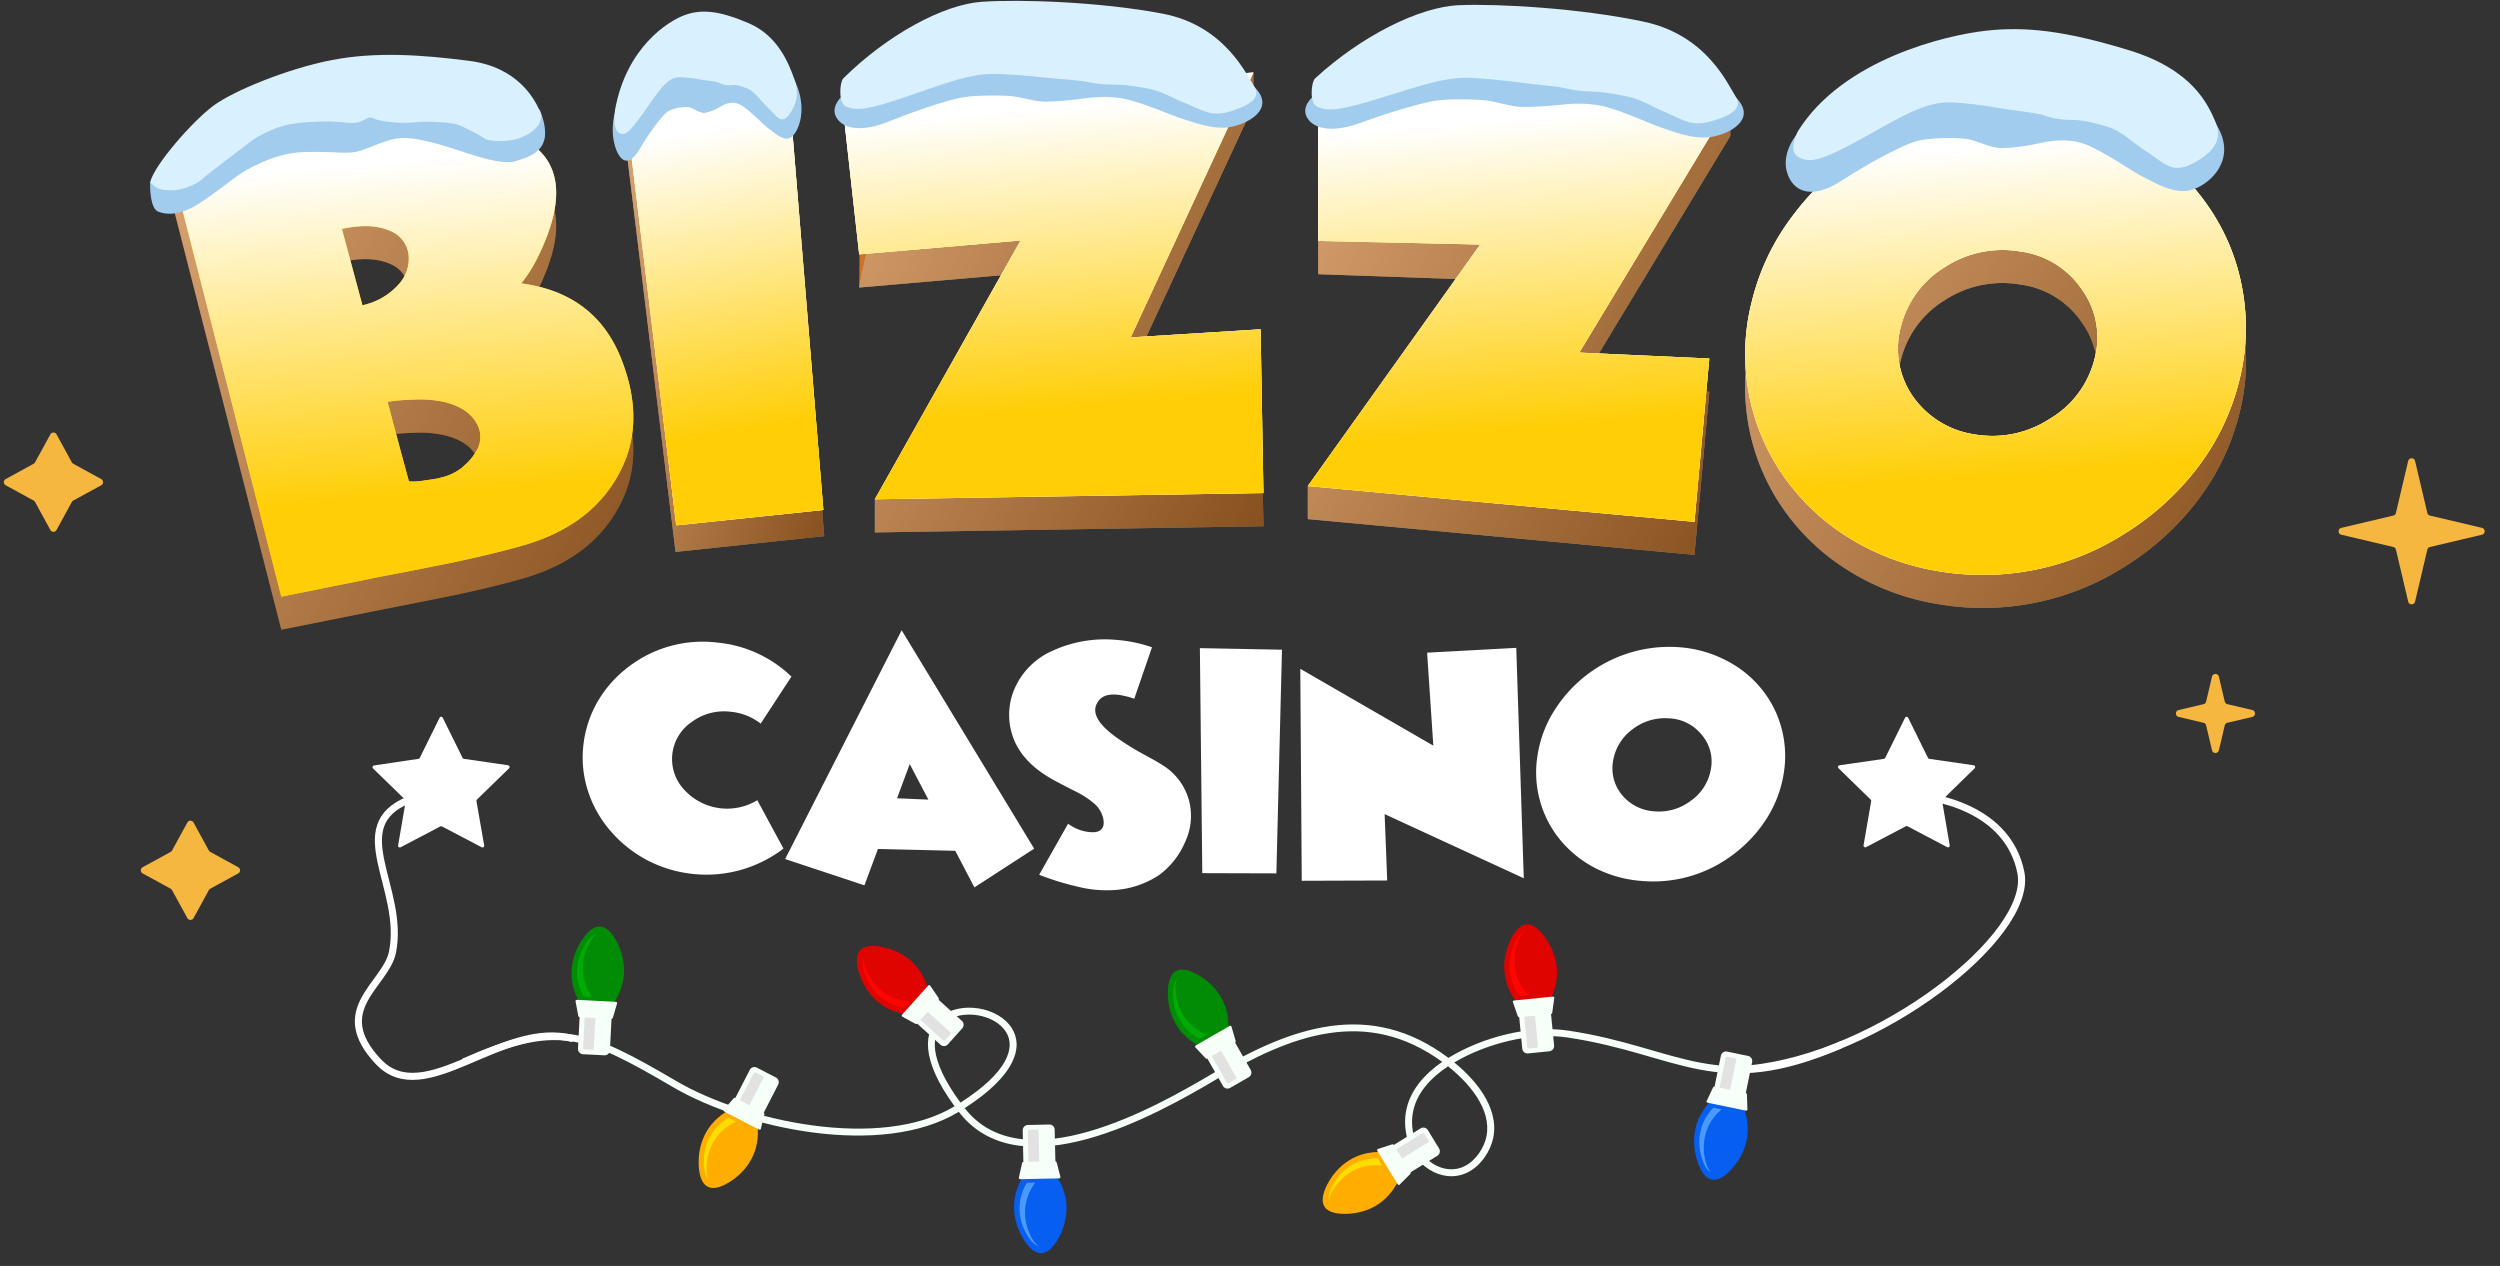
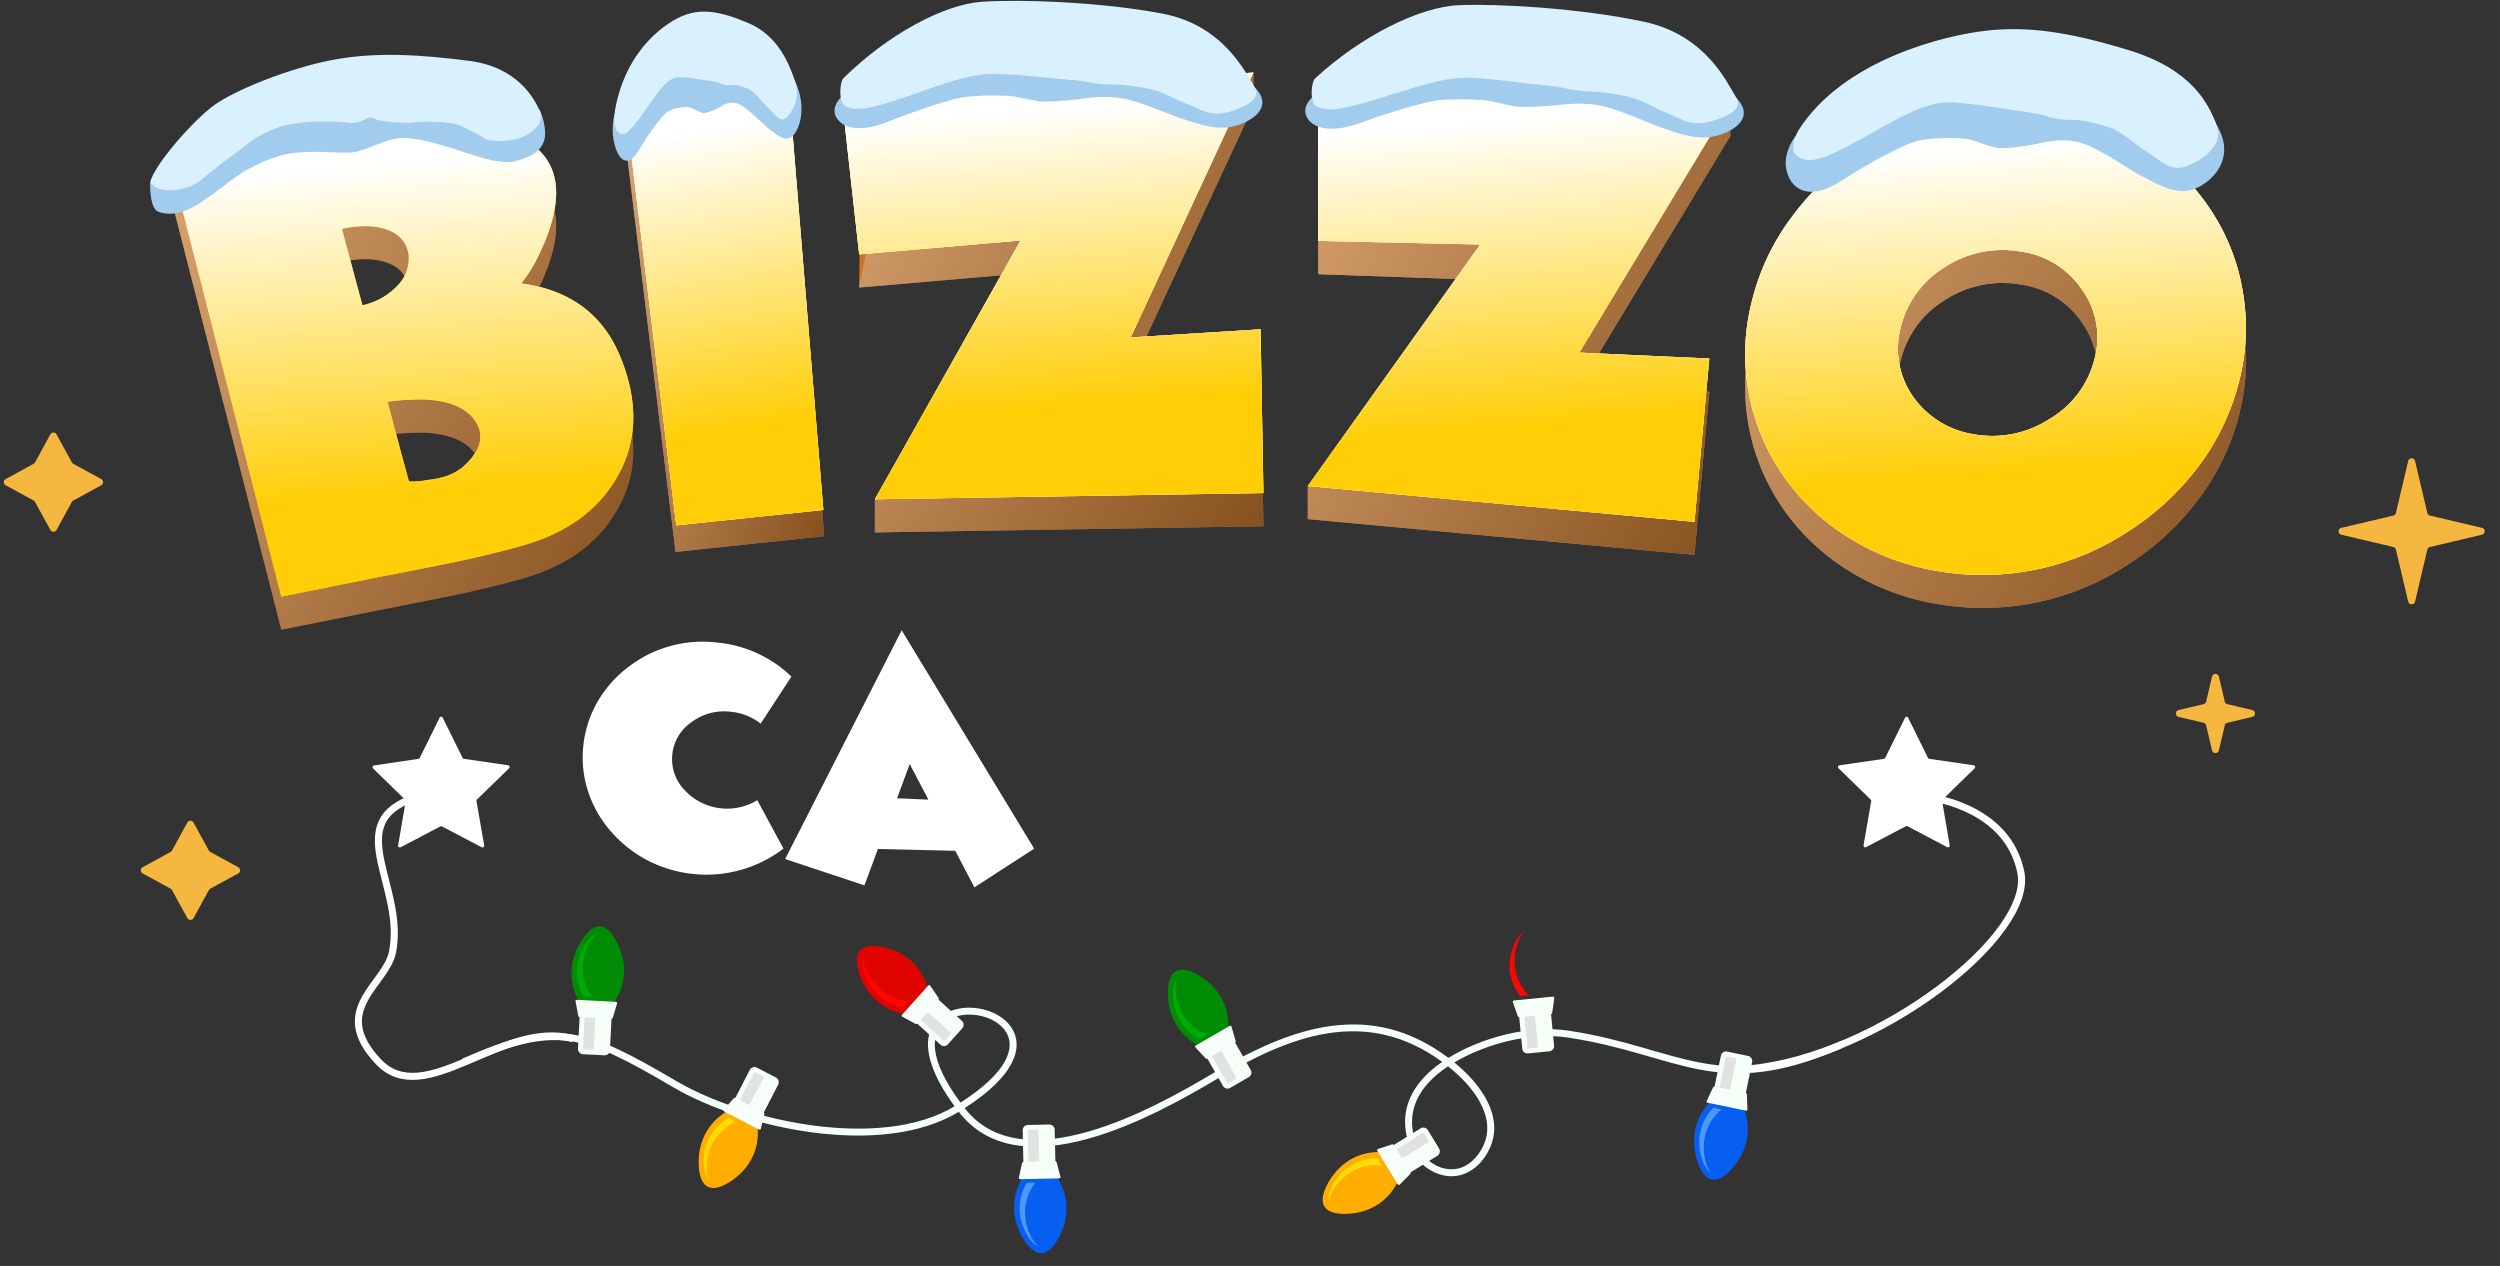
<svg xmlns="http://www.w3.org/2000/svg" width="707" height="358" fill="none">
  <rect width="100%" height="100%" fill="#333333" stroke="none" />
  <path d="M175.958 111.562c4.644 12.242 4.168 23.201-1.584 32.925-5.283 9.123-13.993 15.458-26.132 19.005-5.467 1.584-11.98 3.168-19.365 4.752l-9.794 1.963-9.777 1.933h-.095l-29.65 5.939L48.61 57.081l40.474-9.392a192.862 192.862 0 0126.75-3.579c10.269-.68 18.699 0 25.228 1.822 17.147 4.709 20.702 16.988 10.665 36.837a37.527 37.527 0 01-4.326 6.7c14.241 1.9 23.76 9.264 28.556 22.093zm-73.467-15.901a19.02 19.02 0 0010.206-5.844 10.818 10.818 0 002.852-8.426 8.365 8.365 0 00-5.102-6.7c-3.487-1.582-8.019-1.868-13.756-.616l5.8 21.586zm28.985 45.231a15.419 15.419 0 003.66-4.751 7.612 7.612 0 00.238-5.796c-1.585-4.055-5.467-6.604-11.378-7.586a32.607 32.607 0 00-7.638-.317c-2.092 0-4.327.253-6.751.554l6.037 22.553c0 .221 1.379.19 4.184-.222.983-.174 1.981-.269 2.963-.444.983-.174 1.49-.301 1.712-.364a15.216 15.216 0 006.101-2.835l.872-.792zm59.569 15.189L176.782 39.312l46.797-4.276 9.508 116.579-42.042 4.466zm166.251-7.27l-109.883 1.758v-9.344l41.202-63.856-45.639 3.944.459-37.44L354.46 20.53v9.344l-34.705 74.895 36.733-2.297.808 46.34zm121.896 8.093L369.848 146.8v-9.344l48.286-58.329-45.339-1.584V32.85l116.524-3.722v9.344l-42.692 70.635 36.765 1.695-4.2 46.102zm68.729 13.905a68.148 68.148 0 01-25.513-9.661 62.374 62.374 0 01-18.288-17.5 60.143 60.143 0 01-8.621-49.365 65.527 65.527 0 0111.854-24.405 76.901 76.901 0 0132.681-24.765 76.95 76.95 0 0140.77-4.455 68.17 68.17 0 0125.53 9.66 61.178 61.178 0 0118.351 17.517 59.16 59.16 0 019.508 23.186 60.439 60.439 0 01-.951 26.115 67.05 67.05 0 01-11.79 24.422 76.043 76.043 0 01-20.047 18.339 74.644 74.644 0 01-53.484 10.912zm-10.364-69.035a23.581 23.581 0 003.36 19.591 25.861 25.861 0 0017.432 10.801 29.581 29.581 0 0021.298-4.355 27.4 27.4 0 0012.678-16.93 23.127 23.127 0 00-3.518-19.607 24.888 24.888 0 00-17.432-10.801 29.727 29.727 0 00-21.298 4.355 27.606 27.606 0 00-12.52 16.946z" fill="#CB7529" />
  <g opacity=".6">
    <path style="mix-blend-mode:multiply" opacity=".6" d="M175.958 111.562c4.644 12.242 4.168 23.201-1.584 32.925-5.283 9.123-13.993 15.458-26.132 19.005-5.467 1.584-11.98 3.168-19.365 4.752l-9.794 1.963-9.777 1.933h-.095l-29.65 5.939L48.61 57.081l40.474-9.392a192.862 192.862 0 0126.75-3.579c10.269-.68 18.699 0 25.228 1.822 17.147 4.709 20.702 16.988 10.665 36.837a37.527 37.527 0 01-4.326 6.7c14.241 1.9 23.76 9.264 28.556 22.093zm-73.467-15.901a19.02 19.02 0 0010.206-5.844 10.818 10.818 0 002.852-8.426 8.365 8.365 0 00-5.102-6.7c-3.487-1.582-8.019-1.868-13.756-.616l5.8 21.586zm28.985 45.231a15.419 15.419 0 003.66-4.751 7.612 7.612 0 00.238-5.796c-1.585-4.055-5.467-6.604-11.378-7.586a32.607 32.607 0 00-7.638-.317c-2.092 0-4.327.253-6.751.554l6.037 22.553c0 .221 1.379.19 4.184-.222.983-.174 1.981-.269 2.963-.444.983-.174 1.49-.301 1.712-.364a15.216 15.216 0 006.101-2.835l.872-.792z" fill="url(#paint0_linear_4246:94151)" />
    <g style="mix-blend-mode:multiply" opacity=".6">
      <path d="M191.045 156.081L176.782 39.312l46.797-4.276 9.508 116.579-42.042 4.466z" fill="url(#paint1_linear_4246:94151)" style="mix-blend-mode:multiply" />
      <path d="M191.045 156.081L176.782 39.312l46.797-4.276 9.508 116.579-42.042 4.466z" fill="url(#paint2_linear_4246:94151)" style="mix-blend-mode:multiply" />
    </g>
    <g style="mix-blend-mode:multiply" opacity=".6">
      <path d="M357.296 148.811l-109.883 1.758v-9.344l41.202-63.856-45.64 3.944 6.609-31.533-6.941-19.559L354.46 20.53v9.344l-34.706 74.895 36.734-2.297.808 46.34z" fill="url(#paint3_linear_4246:94151)" style="mix-blend-mode:multiply" />
      <path d="M357.296 148.811l-109.883 1.758v-9.344l41.202-63.856-45.64 3.944 6.609-31.533-6.941-19.559L354.46 20.53v9.344l-34.706 74.895 36.734-2.297.808 46.34z" fill="url(#paint4_linear_4246:94151)" style="mix-blend-mode:multiply" />
    </g>
    <g style="mix-blend-mode:multiply" opacity=".6">
      <path d="M479.192 156.904L369.848 146.8v-9.344l48.286-58.329-45.339-1.584V32.85l116.524-3.722v9.344l-42.692 70.635 36.765 1.695-4.2 46.102z" fill="url(#paint5_linear_4246:94151)" style="mix-blend-mode:multiply" />
      <path d="M479.192 156.904L369.848 146.8v-9.344l48.286-58.329-45.339-1.584V32.85l116.524-3.722v9.344l-42.692 70.635 36.765 1.695-4.2 46.102z" fill="url(#paint6_linear_4246:94151)" style="mix-blend-mode:multiply" />
    </g>
    <g style="mix-blend-mode:multiply" opacity=".6">
      <path d="M547.921 170.809a68.148 68.148 0 01-25.513-9.661 62.374 62.374 0 01-18.288-17.5 60.143 60.143 0 01-8.621-49.365 65.527 65.527 0 0111.854-24.405 76.901 76.901 0 0132.681-24.765 76.95 76.95 0 0140.77-4.455 68.17 68.17 0 0125.53 9.66 61.178 61.178 0 0118.351 17.517 59.16 59.16 0 019.508 23.186 60.439 60.439 0 01-.951 26.115 67.05 67.05 0 01-11.79 24.422 76.043 76.043 0 01-20.047 18.339 74.644 74.644 0 01-53.484 10.912zm-10.364-69.035a23.581 23.581 0 003.36 19.591 25.861 25.861 0 0017.432 10.801 29.581 29.581 0 0021.298-4.355 27.4 27.4 0 0012.678-16.93 23.127 23.127 0 00-3.518-19.607 24.888 24.888 0 00-17.432-10.801 29.727 29.727 0 00-21.298 4.355 27.606 27.606 0 00-12.52 16.946z" fill="url(#paint7_linear_4246:94151)" style="mix-blend-mode:multiply" />
      <path d="M547.921 170.809a68.148 68.148 0 01-25.513-9.661 62.374 62.374 0 01-18.288-17.5 60.143 60.143 0 01-8.621-49.365 65.527 65.527 0 0111.854-24.405 76.901 76.901 0 0132.681-24.765 76.95 76.95 0 0140.77-4.455 68.17 68.17 0 0125.53 9.66 61.178 61.178 0 0118.351 17.517 59.16 59.16 0 019.508 23.186 60.439 60.439 0 01-.951 26.115 67.05 67.05 0 01-11.79 24.422 76.043 76.043 0 01-20.047 18.339 74.644 74.644 0 01-53.484 10.912zm-10.364-69.035a23.581 23.581 0 003.36 19.591 25.861 25.861 0 0017.432 10.801 29.581 29.581 0 0021.298-4.355 27.4 27.4 0 0012.678-16.93 23.127 23.127 0 00-3.518-19.607 24.888 24.888 0 00-17.432-10.801 29.727 29.727 0 00-21.298 4.355 27.606 27.606 0 00-12.52 16.946z" fill="url(#paint8_linear_4246:94151)" style="mix-blend-mode:multiply" />
    </g>
  </g>
  <path d="M221.566 239.976a35.813 35.813 0 01-25.577 7.175 35.9 35.9 0 01-13.153-3.991 35.404 35.404 0 01-10.19-8.172 32.515 32.515 0 01-6.339-11.197 30.75 30.75 0 01-1.331-13.035 31.572 31.572 0 014.073-12.416 33.066 33.066 0 018.51-9.613 34.42 34.42 0 0125.355-7.001 34.88 34.88 0 0120.902 9.614l-8.7 13.303a16.002 16.002 0 00-8.367-3.342 15.316 15.316 0 00-11.093 2.851 12.666 12.666 0 00-2.092 19.258 16.425 16.425 0 0020.602 2.883l7.4 13.683zm22.9 10.404l-22.424-7.443 32.946-64.696 37.478 61.766-16.908 10.943-5.404-10.341-21.869-.523-3.819 10.294zm18.081-24.247l-5.277-10.056-3.581 9.676 8.858.38z" fill="#fff" />
-   <path d="M325.777 183.056l-5.008 14.555c-5.214-1.79-8.637-1.584-10.19.728-2.091 2.914-.301 6.335 5.278 10.295a74.41 74.41 0 007.685 4.751l.951.538.84.444c.713.38 1.252.697 1.585.887a43.544 43.544 0 012.393 1.472 16.898 16.898 0 016.957 9.725 17.22 17.22 0 01-1.062 11.545 22.71 22.71 0 01-7.147 9.281 25.691 25.691 0 01-13.011 4.434 33.679 33.679 0 01-10.49-1.013 77.483 77.483 0 01-10.681-3.31l8.177-14.444a11.87 11.87 0 007.369 2.407c2.171-.19 3.042-1.489 2.583-3.848a7.825 7.825 0 00-2.425-4.134 25.122 25.122 0 00-5.594-3.642l-1.743-.887-1.743-.903c-1.411-.729-2.631-1.378-3.582-1.948-5.958-3.484-9.619-7.919-10.95-13.208a18.595 18.595 0 011.585-13.335 20.701 20.701 0 019.651-9.202 35.517 35.517 0 0118.398-3.294c3.468.257 6.889.965 10.174 2.106zm14.231 63.873l-.682-63.635 23.216.444-1.585 63.254-20.949-.063zm28.129 2.153l-.412-59.944 37.621 21.729-1.759-26.291 25.212-1.362 2.124 65.155-39.349-18.133.729 18.767-24.166.079zm96.143.048a34.392 34.392 0 01-13.153-3.643 31.485 31.485 0 01-9.857-7.918 30.087 30.087 0 01-6.418-24.2 32.894 32.894 0 014.865-12.67 38.429 38.429 0 0135.307-17.658 34.133 34.133 0 0113.121 3.721 30.877 30.877 0 019.889 7.919 29.863 29.863 0 015.737 11.086 30.496 30.496 0 01.649 13.082 33.457 33.457 0 01-4.833 12.67 38.218 38.218 0 01-9.207 9.962 37.339 37.339 0 01-26.1 7.649zm-8.098-33.924a11.72 11.72 0 002.52 9.598 12.806 12.806 0 009.159 4.64 14.86 14.86 0 0010.412-3.072 13.652 13.652 0 005.578-8.964 11.52 11.52 0 00-2.615-9.614 12.445 12.445 0 00-9.112-4.64 15.011 15.011 0 00-10.427 3.073 13.84 13.84 0 00-5.515 8.979z" fill="#fff" />
  <path d="M175.958 102.218c4.644 12.243 4.168 23.202-1.584 32.926-5.283 9.122-13.993 15.457-26.132 19.005-5.467 1.584-11.98 3.167-19.365 4.751l-9.794 1.964-9.793 1.9h-.095l-29.634 5.971L48.61 47.753l40.474-9.407a197.81 197.81 0 0126.75-3.563c10.269-.681 18.699 0 25.228 1.837 17.147 4.688 20.702 16.967 10.665 36.838a38.013 38.013 0 01-4.326 6.683c14.241 1.89 23.76 9.249 28.556 22.077zm-73.467-15.885a19.018 19.018 0 0010.206-5.86 10.816 10.816 0 002.852-8.425 8.375 8.375 0 00-5.102-6.7c-3.487-1.583-8.019-1.852-13.756-.617l5.8 21.602zm28.985 45.169a15.504 15.504 0 003.66-4.752 7.612 7.612 0 00.238-5.796c-1.585-4.039-5.467-6.604-11.378-7.586a33.497 33.497 0 00-7.638-.317c-2.092 0-4.327.253-6.751.57 3.977 15.093 6.037 22.521 6.037 22.521s1.379.19 4.184-.222c.983-.174 1.981-.269 2.963-.443a14.478 14.478 0 001.712-.365 15.19 15.19 0 006.101-2.819l.872-.791zm59.759 17.072L176.846 30.031l46.305-4.197 9.698 118.385-41.614 4.355zm166.062-9.138l-109.884 1.758 41.203-73.185-45.64 3.928-4.928-44.345L354.46 20.53l-34.705 74.895 36.734-2.297.808 46.309zm121.895 8.14l-109.344-10.12 48.761-68.306-45.814-1.014V23.427l116.524 5.622-42.692 70.667 36.765 1.679-4.2 46.181zm68.729 13.906a68.681 68.681 0 01-25.482-9.661 62.65 62.65 0 01-18.287-17.516 60.157 60.157 0 01-8.653-49.365 65.527 65.527 0 0111.854-24.405 74.826 74.826 0 0119.983-18.293 74.519 74.519 0 0153.468-10.927 68.357 68.357 0 0125.53 9.66 61.349 61.349 0 0118.287 17.564 59.176 59.176 0 019.509 23.186 60.527 60.527 0 01-.935 26.179 66.977 66.977 0 01-11.791 24.405 76.32 76.32 0 01-19.999 18.245 74.726 74.726 0 01-53.484 10.928zm-10.364-69.051a23.645 23.645 0 003.36 19.607 25.862 25.862 0 0017.432 10.801 29.667 29.667 0 0021.298-4.371 27.355 27.355 0 0012.678-16.931 23.14 23.14 0 00-3.518-19.606 24.887 24.887 0 00-17.432-10.801 29.885 29.885 0 00-21.298 4.355 27.606 27.606 0 00-12.52 16.946z" fill="#FFCE07" />
  <g style="mix-blend-mode:multiply">
    <path style="mix-blend-mode:multiply" d="M175.958 102.218c4.644 12.243 4.168 23.202-1.584 32.926-5.283 9.122-13.993 15.457-26.132 19.005-5.467 1.584-11.98 3.167-19.365 4.751l-9.794 1.964-9.793 1.9h-.095l-29.634 5.971L48.61 47.753l40.474-9.407a197.81 197.81 0 0126.75-3.563c10.269-.681 18.699 0 25.228 1.837 17.147 4.688 20.702 16.967 10.665 36.838a38.013 38.013 0 01-4.326 6.683c14.241 1.89 23.76 9.249 28.556 22.077zm-73.467-15.885a19.018 19.018 0 0010.206-5.86 10.816 10.816 0 002.852-8.425 8.375 8.375 0 00-5.102-6.7c-3.487-1.583-8.019-1.852-13.756-.617l5.8 21.602zm28.985 45.169a15.504 15.504 0 003.66-4.752 7.612 7.612 0 00.238-5.796c-1.585-4.039-5.467-6.604-11.378-7.586a33.497 33.497 0 00-7.638-.317c-2.092 0-4.327.253-6.751.57 3.977 15.093 6.037 22.521 6.037 22.521s1.379.19 4.184-.222c.983-.174 1.981-.269 2.963-.443a14.478 14.478 0 001.712-.365 15.19 15.19 0 006.101-2.819l.872-.791z" fill="url(#paint9_linear_4246:94151)" />
    <g style="mix-blend-mode:multiply">
      <path d="M191.235 148.574L176.846 30.031l46.305-4.197 9.698 118.385-41.614 4.355z" fill="url(#paint10_linear_4246:94151)" style="mix-blend-mode:multiply" />
      <path d="M191.235 148.574L176.846 30.031l46.305-4.197 9.698 118.385-41.614 4.355z" fill="url(#paint11_linear_4246:94151)" style="mix-blend-mode:multiply" />
    </g>
    <g style="mix-blend-mode:multiply">
      <path d="M357.297 139.436l-109.884 1.758 41.203-73.185-45.64 3.928-4.928-44.345L354.46 20.53l-34.705 74.895 36.734-2.297.808 46.309z" fill="url(#paint12_linear_4246:94151)" style="mix-blend-mode:multiply" />
      <path d="M357.297 139.436l-109.884 1.758 41.203-73.185-45.64 3.928-4.928-44.345L354.46 20.53l-34.705 74.895 36.734-2.297.808 46.309z" fill="url(#paint13_linear_4246:94151)" style="mix-blend-mode:multiply" />
    </g>
    <g style="mix-blend-mode:multiply">
      <path d="M479.192 147.576l-109.344-10.12 48.761-68.306-45.814-1.014V23.427l116.524 5.622-42.692 70.667 36.765 1.679-4.2 46.181z" fill="url(#paint14_linear_4246:94151)" style="mix-blend-mode:multiply" />
      <path d="M479.192 147.576l-109.344-10.12 48.761-68.306-45.814-1.014V23.427l116.524 5.622-42.692 70.667 36.765 1.679-4.2 46.181z" fill="url(#paint15_linear_4246:94151)" style="mix-blend-mode:multiply" />
    </g>
    <g style="mix-blend-mode:multiply">
      <path d="M547.921 161.482a68.681 68.681 0 01-25.482-9.661 62.65 62.65 0 01-18.287-17.516 60.157 60.157 0 01-8.653-49.365 65.527 65.527 0 0111.854-24.405 74.826 74.826 0 0119.983-18.293 74.519 74.519 0 0153.468-10.927 68.357 68.357 0 0125.53 9.66 61.349 61.349 0 0118.287 17.564 59.176 59.176 0 019.509 23.186 60.527 60.527 0 01-.935 26.179 66.977 66.977 0 01-11.791 24.405 76.32 76.32 0 01-19.999 18.245 74.726 74.726 0 01-53.484 10.928zm-10.364-69.051a23.645 23.645 0 003.36 19.607 25.862 25.862 0 0017.432 10.801 29.667 29.667 0 0021.298-4.371 27.355 27.355 0 0012.678-16.931 23.14 23.14 0 00-3.518-19.606 24.887 24.887 0 00-17.432-10.801 29.885 29.885 0 00-21.298 4.355 27.606 27.606 0 00-12.52 16.946z" fill="url(#paint16_linear_4246:94151)" style="mix-blend-mode:multiply" />
      <path d="M547.921 161.482a68.681 68.681 0 01-25.482-9.661 62.65 62.65 0 01-18.287-17.516 60.157 60.157 0 01-8.653-49.365 65.527 65.527 0 0111.854-24.405 74.826 74.826 0 0119.983-18.293 74.519 74.519 0 0153.468-10.927 68.357 68.357 0 0125.53 9.66 61.349 61.349 0 0118.287 17.564 59.176 59.176 0 019.509 23.186 60.527 60.527 0 01-.935 26.179 66.977 66.977 0 01-11.791 24.405 76.32 76.32 0 01-19.999 18.245 74.726 74.726 0 01-53.484 10.928zm-10.364-69.051a23.645 23.645 0 003.36 19.607 25.862 25.862 0 0017.432 10.801 29.667 29.667 0 0021.298-4.371 27.355 27.355 0 0012.678-16.931 23.14 23.14 0 00-3.518-19.606 24.887 24.887 0 00-17.432-10.801 29.885 29.885 0 00-21.298 4.355 27.606 27.606 0 00-12.52 16.946z" fill="url(#paint17_linear_4246:94151)" style="mix-blend-mode:multiply" />
    </g>
  </g>
  <path d="M539.617 202.96l5.61 11.355a.54.54 0 00.38.286l12.535 1.821a.506.506 0 01.285.855l-9.048 8.837a.5.5 0 00-.143.444l2.139 12.48a.495.495 0 01-.194.497.495.495 0 01-.535.025l-11.203-5.891a.508.508 0 00-.476 0l-11.22 5.891a.493.493 0 01-.534-.025.495.495 0 01-.195-.497l2.156-12.48a.52.52 0 00-.159-.444l-9.064-8.837a.49.49 0 01.269-.855l12.551-1.821a.54.54 0 00.38-.286l5.61-11.355a.494.494 0 01.676-.183.494.494 0 01.18.183zm-414.417-.001l5.61 11.355a.535.535 0 00.38.285l12.503 1.822a.502.502 0 01.393.346.503.503 0 01-.123.509l-9.081 8.837a.562.562 0 00-.142.443l2.187 12.528a.498.498 0 01-.193.485.489.489 0 01-.52.037l-11.22-5.891a.505.505 0 00-.476 0l-11.219 5.891a.492.492 0 01-.687-.252.488.488 0 01-.026-.27l2.139-12.48a.504.504 0 00-.143-.443l-9.08-8.838a.508.508 0 01-.119-.514.509.509 0 01.404-.341l12.551-1.869a.534.534 0 00.38-.285l5.61-11.355a.487.487 0 01.436-.265.49.49 0 01.436.265z" fill="#fff" />
  <path d="M44.753 59.864c-2.1-.831-2.396-5.902-2.282-8.334l12.602-14.029 51.795-18.677 45.756 12.19c.75 1.654 2.064 5.665 1.32 8.485-.93 3.523-4.152 4.99-8.409 6.135-4.257 1.145-13.17-2.296-17.312-3.582-4.143-1.287-10.357-3.216-14.761-3.014-4.403.202-9.811 3.457-13.179 3.981-3.368.524-9.435-.463-16.244.114-6.81.576-14.069 4.602-16.736 6.465-2.666 1.863-6.15 4.819-11.075 7.998-4.926 3.18-8.849 3.308-11.475 2.268z" fill="#A2CCEE" />
  <path d="M57.125 50.7c-2.075 1.867-5.801 2.833-7.405 3.082-3.923.128-5.44-.12-7.25-2.251 1.192-5.013 12.089-17.328 17.83-21.6C66.043 25.657 81.335 19.416 93.77 17c12.437-2.418 25.387-1.536 38.965.214 13.578 1.75 18.413 10.652 19.961 14.273 1.549 3.62-2.896 6.726-6.19 7.721-3.295.995-8.253.801-9.362.008s-5.953-3.418-8.024-4.062c-2.071-.643-9.509-.934-11.915-.56-2.405.375-9.361.008-11.506-1.106-2.145-1.115-2.667 1.863-7.699 1.198-5.031-.666-13.839-.261-17.615.809-3.775 1.07-7.886 3.158-10.072 4.946-2.186 1.788-10.594 7.924-13.188 10.258z" fill="#D9F0FF" />
  <path d="M236.342 32.856c-1.245-2.686 1.21-5.348 2.593-6.342l58.619-13.431c17.465 2.114 53.431 7.461 57.581 11.938 5.188 5.597-1.556 9.7-6.743 10.82-5.188 1.119-11.413-1.493-14.007-2.239-2.593-.746-10.893-4.477-16.081-5.596-5.187-1.12-10.375-.373-12.969 0-2.593.373-7.262.746-9.856.746-2.594 0-6.225-1.12-8.819-1.492-2.593-.373-11.412-.373-15.043.373-3.632.746-11.932 3.358-20.232 6.715-8.3 3.358-13.487 1.866-15.043-1.492z" fill="#A2CCEE" />
  <path d="M239.454 30.244c-2.49-.895-2.013-6.957-.976-8.076 12.45-12.312 28.296-20.916 39.19-21.663 10.894-.746 33.497 0 51.135 3.358 17.637 3.358 23.739 17.427 25.814 20.412 2.075 2.985-.519 5.223-6.225 7.089-5.707 1.865-7.782 0-12.45-1.866-4.669-1.865-7.263-3.73-11.413-4.477-4.15-.746-6.744-1.119-9.856-1.119-3.113 0-5.706-.373-7.263-.746-1.556-.373-6.743-.746-10.893-1.12-4.15-.373-6.225-.746-14.007-1.119-7.781-.373-15.043 2.612-25.937 6.343-10.894 3.73-14.006 4.104-17.119 2.984z" fill="#D9F0FF" />
  <path d="M369.435 32.844c-1.209-2.725 1.373-5.33 2.815-6.292l60.389-11.97c17.839 2.565 54.553 8.843 58.693 13.437 5.174 5.742-1.837 9.684-7.179 10.674-5.342.99-11.655-1.787-14.293-2.601-2.639-.814-11.049-4.766-16.336-6.02-5.286-1.255-10.619-.639-13.286-.33-2.666.307-7.459.562-10.116.496-2.657-.066-6.349-1.28-8.997-1.721-2.648-.44-11.683-.665-15.421-.01-3.739.656-12.308 3.062-20.894 6.217-8.587 3.154-13.865 1.526-15.375-1.88z" fill="#A2CCEE" />
  <path d="M372.689 30.305c-2.529-.96-1.889-7.026-.799-8.121 13.062-12.025 29.511-20.246 40.69-20.716 11.179-.47 34.317.854 52.302 4.67 17.985 3.815 23.885 18.075 25.937 21.12 2.051 3.044-.662 5.222-6.554 6.947-5.893 1.724-7.972-.198-12.709-2.188-4.736-1.989-7.347-3.925-11.58-4.779-4.233-.853-6.881-1.293-10.069-1.373-3.189-.08-5.837-.52-7.422-.933-1.585-.414-6.89-.92-11.132-1.4-4.243-.48-6.359-.906-14.322-1.479-7.962-.572-15.477 2.235-26.73 5.697-11.254 3.462-14.452 3.757-17.612 2.555z" fill="#D9F0FF" />
  <path d="M505.35 48.66c-1.276-4.429 1.241-8.817 2.658-10.457l60.072-22.145c17.898 3.486 54.756 12.303 59.009 19.684 5.316 9.227-1.595 15.994-6.911 17.839-5.316 1.845-11.695-2.46-14.353-3.69-2.658-1.231-11.164-7.382-16.48-9.228-5.316-1.845-10.633-.615-13.291 0-2.658.615-7.442 1.23-10.1 1.23-2.658 0-6.38-1.845-9.038-2.46-2.658-.615-11.695-.615-15.416.615-3.722 1.23-12.227 5.536-20.733 11.072-8.506 5.537-13.822 3.076-15.417-2.46z" fill="#A2CCEE" />
  <path d="M508.54 44.354c-2.552-1.476-1.063-5.536 0-7.381 12.759-20.3 41.997-27.066 53.161-28.296 11.164-1.23 22.328 0 40.402 5.536 18.075 5.536 22.328 15.378 24.455 20.3 2.126 4.92-.532 8.611-6.38 11.687-5.848 3.075-7.974 0-12.758-3.076-4.785-3.076-7.443-6.151-11.696-7.382-4.253-1.23-6.911-1.845-10.101-1.845-3.189 0-5.847-.615-7.442-1.23-1.595-.615-6.911-1.23-11.164-1.846-4.253-.615-6.379-1.23-14.353-1.845-7.975-.615-15.417 4.306-26.581 10.457-11.164 6.151-14.354 6.767-17.543 4.921z" fill="#D9F0FF" />
  <path d="M173.861 41.12c-1.048-3.65-.455-7.487-.027-8.948l23.445-22.087c8.117 1.9 25.017 7.193 27.681 13.157 3.331 7.455 1.107 13.544-.981 15.403-2.087 1.858-5.324-1.396-6.61-2.278-1.285-.881-5.647-5.565-8.149-6.811-2.502-1.246-4.659.095-5.737.765-1.078.671-3.075 1.464-4.222 1.617-1.147.153-2.961-1.184-4.177-1.549-1.217-.364-5.118.157-6.586 1.406-1.468 1.249-4.656 5.36-7.706 10.507-3.05 5.147-5.621 3.384-6.931-1.181z" fill="#A2CCEE" />
  <path d="M174.754 37.315c-1.267-1.094-1.08-4.595-.829-6.208 3.229-17.81 15.09-25.185 19.771-26.863 4.681-1.678 9.638-1.287 18.062 2.329 8.423 3.615 11.364 11.648 12.834 15.665 1.471 4.017.738 7.274-1.441 10.198-2.179 2.924-3.443.46-5.853-1.852-2.411-2.311-3.903-4.745-5.877-5.535-1.974-.79-3.19-1.154-4.567-.97-1.377.184-2.594-.18-3.351-.606-.757-.426-3.121-.637-5.026-.91-1.905-.272-2.892-.666-6.403-.724-3.511-.058-6.171 4.51-10.3 10.327-4.128 5.817-5.436 6.518-7.02 5.15z" fill="#D9F0FF" />
  <path d="M681.034 130.366c.243-1.027 1.705-1.027 1.947 0l3.468 14.698a1 1 0 00.744.743l14.698 3.469c1.027.242 1.027 1.704 0 1.946l-14.698 3.468a1 1 0 00-.744.744l-3.468 14.698c-.242 1.027-1.704 1.027-1.947 0l-3.468-14.698a1 1 0 00-.743-.744l-14.698-3.468c-1.028-.242-1.028-1.704 0-1.946l14.698-3.469a1 1 0 00.743-.743l3.468-14.698zm-55.479 61c.242-1.027 1.704-1.027 1.946 0l1.659 7.028a1 1 0 00.743.744l7.029 1.658c1.027.242 1.027 1.704 0 1.947l-7.029 1.658a1 1 0 00-.743.744l-1.659 7.028c-.242 1.027-1.704 1.027-1.946 0l-1.659-7.028a.999.999 0 00-.743-.744l-7.028-1.658c-1.028-.243-1.028-1.705 0-1.947l7.028-1.658a.999.999 0 00.743-.744l1.659-7.028zM52.98 232.613a1 1 0 011.755 0l4.326 7.911c.092.168.23.306.397.397l7.911 4.327a1 1 0 010 1.754l-7.91 4.327c-.168.092-.306.23-.398.397l-4.327 7.911a1 1 0 01-1.754 0l-4.327-7.911a1.005 1.005 0 00-.397-.397l-7.91-4.327a1 1 0 010-1.754l7.91-4.327a.993.993 0 00.397-.397l4.327-7.911zM14.239 122.845a1 1 0 011.754 0l4.327 7.911c.091.168.23.306.397.397l7.91 4.327a1 1 0 010 1.754l-7.91 4.327c-.168.092-.305.23-.397.397l-4.327 7.911a1 1 0 01-1.754 0l-4.327-7.911a1.005 1.005 0 00-.397-.397l-7.91-4.327a1 1 0 010-1.754l7.91-4.327a.993.993 0 00.397-.397l4.327-7.911z" fill="#F5B740" />
  <path fill-rule="evenodd" clip-rule="evenodd" d="M520.927 294.288l-.029 2.144c-35.554 15.412-45.957 1.676-77.717-3.044-10.39-1.528-22.881 1.757-31.917 7.067 3.698 3.018 6.904 6.507 8.941 10.208 2.218 4.029 3.063 8.308 1.707 12.518-1.255 3.891-4.307 7.662-8.296 8.955-3.646 1.184-7.572.165-10.515-2.162-4.469-3.52-6.378-9.716-5.555-15.217.929-6.195 5.315-11.03 10.31-14.457-21.489-15.67-42.754-7.619-63.824 4.907-17.694 10.526-55.702 31.509-72.894 9.217-21.82 13.277-60.867 4.682-80.768-6.962-25.279-14.79-32.932-18.008-59.666-5.907l.03-2.158c27.045-11.924 35.071-8.575 60.63 6.381 19.153 11.205 57.526 19.793 78.595 7.077-9.829-13.426-8.76-21.486-4.059-25.283 5.627-4.545 16.428-2.929 20.282 3.256 3.187 5.114 1.283 13.131-13.371 22.551 16.288 20.976 53.705-.033 70.219-9.849 22.083-13.131 44.334-21.048 66.583-4.367 9.501-5.805 22.838-9.348 33.86-7.707 31.424 4.67 42.272 18.529 77.454 2.832zm-249.299 17.529c13.539-8.671 15.564-15.663 12.885-19.964-3.245-5.184-12.667-6.567-17.385-2.763-3.981 3.216-4.618 10.372 4.5 22.727zm146.857-.213c-2.014-3.638-5.241-7.086-8.978-10.05-4.757 3.143-9.134 7.63-10.014 13.489-.721 4.811.916 10.318 4.833 13.402 2.44 1.922 5.666 2.811 8.69 1.83 3.377-1.095 5.972-4.413 7.029-7.687 1.176-3.646.41-7.405-1.567-10.984h.007z" fill="#F7FFF9" />
  <path fill-rule="evenodd" clip-rule="evenodd" d="M163.984 283.631c-3.721-6.3-2.659-12.832.592-17.801 3.449-5.25 6.925-5.09 9.831.483 2.754 5.291 3.165 11.85-1.191 17.769l-9.232-.451z" fill="#008D05" />
  <path fill-rule="evenodd" clip-rule="evenodd" d="M172.949 287.698l-9.015-.457-.474 9.33a1.5 1.5 0 00.383 1.075c.264.294.633.47 1.026.491l6.058.305c.394.02.779-.118 1.071-.384.292-.266.467-.637.487-1.033l.474-9.33-.01.003z" fill="#F7FFF9" />
  <path fill-rule="evenodd" clip-rule="evenodd" d="M163.9 287.659l9.025.472c.217.003.346-.169.411-.375l1.178-4.023c.061-.21-.156-.403-.369-.413l-10.975-.571c-.217-.003-.453.163-.415.374l.772 4.123c.038.211.156.403.373.413z" fill="#F7FFF9" />
  <path fill-rule="evenodd" clip-rule="evenodd" d="M165.346 296.791l2.568.133.47-9.04-3.043-.153-.429 8.563a.477.477 0 00.451.498l-.017-.001z" fill="#E2E2E2" />
  <path fill-rule="evenodd" clip-rule="evenodd" d="M165.042 281.786c-2.938-5.208-2.085-10.618.505-14.732 1.158-1.841 2.318-2.876 3.446-3.112-.925.499-1.811 1.586-2.633 3.262-2.125 4.359-2.411 9.843 1.065 14.705l-2.383-.123z" fill="#00AB06" />
  <path fill-rule="evenodd" clip-rule="evenodd" d="M206.008 314.029c-6.37 3.56-8.738 9.758-8.4 15.683.352 6.282 3.447 7.888 8.744 4.542 5.034-3.181 8.671-8.643 7.871-15.957l-8.198-4.264-.017-.004z" fill="#FFAE00" />
  <path fill-rule="evenodd" clip-rule="evenodd" d="M215.794 315.03l-8.031-4.161 4.268-8.299c.182-.351.494-.616.869-.736a1.48 1.48 0 011.132.093l5.398 2.79a1.5 1.5 0 01.639 2.011l-4.268 8.302h-.007z" fill="#F7FFF9" />
  <path fill-rule="evenodd" clip-rule="evenodd" d="M207.953 310.488l8.03 4.171a.44.44 0 01.169.532l-.997 4.08c-.051.211-.347.269-.528.169l-9.763-5.067c-.191-.099-.312-.367-.168-.531l2.728-3.175a.43.43 0 01.528-.169l.001-.01z" fill="#F7FFF9" />
  <path fill-rule="evenodd" clip-rule="evenodd" d="M213.778 303.345l2.285 1.187-4.134 8.02-2.708-1.403 3.918-7.619a.474.474 0 01.639-.203v.018z" fill="#E2E2E2" />
  <path fill-rule="evenodd" clip-rule="evenodd" d="M205.999 316.142c-5.148 3.016-7.122 8.135-6.941 12.989.079 2.176.564 3.659 1.421 4.432-.552-.9-.77-2.286-.63-4.158.335-4.837 2.843-9.727 8.282-12.172l-2.121-1.101-.011.01z" fill="#FD0" />
  <path fill-rule="evenodd" clip-rule="evenodd" d="M256.307 286.854c-7.211-1.076-11.594-6.041-13.359-11.698-1.878-6.002.464-8.605 6.588-7.351 5.832 1.192 11.14 4.997 12.96 12.139l-6.189 6.91z" fill="#E00400" />
  <path fill-rule="evenodd" clip-rule="evenodd" d="M265.111 282.446l-6.05 6.749 6.908 6.255a1.481 1.481 0 002.097-.112l4.061-4.529a1.51 1.51 0 00-.108-2.108l-6.908-6.255z" fill="#F7FFF9" />
  <path fill-rule="evenodd" clip-rule="evenodd" d="M259.371 289.476l6.049-6.752a.438.438 0 00-.03-.557l-2.36-3.457a.381.381 0 00-.13-.087.363.363 0 00-.424.117l-7.361 8.204a.382.382 0 00-.111.286.378.378 0 00.141.272l3.668 2.001a.433.433 0 00.554-.027h.004z" fill="#F7FFF9" />
  <path fill-rule="evenodd" clip-rule="evenodd" d="M267.333 294.11l1.719-1.919-6.7-6.059-2.041 2.275 6.337 5.739a.478.478 0 00.671-.036h.014z" fill="#E2E2E2" />
  <path fill-rule="evenodd" clip-rule="evenodd" d="M255.557 284.88c-5.873-.999-9.519-5.085-11.054-9.695-.687-2.064-.755-3.621-.225-4.651-.196 1.034.084 2.422.858 4.11 2.003 4.419 6.081 8.093 12.018 8.466l-1.598 1.783.001-.013z" fill="#FF0500" />
  <path fill-rule="evenodd" clip-rule="evenodd" d="M289.382 332.637c-3.902 6.187-3.034 12.753.075 17.81 3.294 5.348 6.773 5.282 9.84-.208 2.911-5.209 3.511-11.751-.668-17.798l-9.247.196z" fill="#065FF1" />
  <path fill-rule="evenodd" clip-rule="evenodd" d="M298.456 328.821l-9.038.189-.194-9.34c-.008-.396.14-.779.413-1.065a1.482 1.482 0 011.04-.461l6.068-.13a1.49 1.49 0 011.514 1.464l.214 9.34-.017.003z" fill="#F7FFF9" />
  <path fill-rule="evenodd" clip-rule="evenodd" d="M289.409 328.605l9.035-.192c.216.003.341.174.4.386l1.048 4.043c.056.212-.17.399-.384.403l-10.979.234c-.216-.003-.448-.172-.4-.386l.89-4.099c.044-.211.167-.396.384-.399l.006.01z" fill="#F7FFF9" />
  <path fill-rule="evenodd" clip-rule="evenodd" d="M291.133 319.506l2.571-.054.19 9.046-3.046.065-.19-8.586a.48.48 0 01.465-.485l.01.014z" fill="#E2E2E2" />
  <path fill-rule="evenodd" clip-rule="evenodd" d="M290.381 334.497c-3.092 5.12-2.397 10.566.07 14.747 1.106 1.869 2.237 2.939 3.358 3.211-.911-.528-1.766-1.643-2.538-3.338-2.002-4.423-2.122-9.909 1.495-14.669l-2.385.049z" fill="#4A99FF" />
  <path fill-rule="evenodd" clip-rule="evenodd" d="M339.345 295.916c-6.519-3.276-9.16-9.365-9.077-15.298.088-6.289 3.095-8.031 8.536-4.923 5.165 2.953 9.037 8.246 8.56 15.595l-8.023 4.626h.004z" fill="#008D05" />
  <path fill-rule="evenodd" clip-rule="evenodd" d="M349.074 294.481l-7.839 4.521 4.625 8.105a1.484 1.484 0 002.029.55l5.262-3.039c.342-.197.591-.521.695-.903a1.503 1.503 0 00-.143-1.133l-4.629-8.101z" fill="#F7FFF9" />
  <path fill-rule="evenodd" clip-rule="evenodd" d="M341.444 299.365l7.835-4.508a.437.437 0 00.145-.537l-1.172-4.024a.363.363 0 00-.234-.195.364.364 0 00-.301.049l-9.535 5.497a.37.37 0 00-.145.537l2.865 3.049a.436.436 0 00.538.146l.004-.014z" fill="#F7FFF9" />
  <path fill-rule="evenodd" clip-rule="evenodd" d="M347.572 306.263l2.23-1.287-4.477-7.85-2.636 1.526 4.242 7.436a.48.48 0 00.648.175h-.007z" fill="#E2E2E2" />
  <path fill-rule="evenodd" clip-rule="evenodd" d="M339.244 293.805c-5.274-2.785-7.461-7.809-7.503-12.672-.015-2.175.395-3.677 1.225-4.478-.508.923-.669 2.318-.457 4.174.545 4.829 3.266 9.59 8.805 11.791l-2.081 1.195.011-.01z" fill="#00AB06" />
  <path fill-rule="evenodd" clip-rule="evenodd" d="M390.679 325.797c-7.284-.264-12.494 3.809-15.265 9.051-2.93 5.558-1.113 8.544 5.147 8.434 5.94-.104 11.862-2.882 14.948-9.561l-4.83-7.924z" fill="#FFAE00" />
  <path fill-rule="evenodd" clip-rule="evenodd" d="M398.535 331.743l-4.71-7.746 7.913-4.894a1.499 1.499 0 011.131-.183 1.49 1.49 0 01.927.676l3.172 5.2a1.504 1.504 0 01-.493 2.068l-7.927 4.883-.013-.004z" fill="#F7FFF9" />
  <path fill-rule="evenodd" clip-rule="evenodd" d="M394.165 323.78l4.709 7.743a.448.448 0 01-.128.545l-2.948 2.967a.371.371 0 01-.542-.132l-5.742-9.417c-.111-.185-.076-.475.131-.541l3.968-1.297a.436.436 0 01.293-.032.436.436 0 01.245.164h.014z" fill="#F7FFF9" />
  <path fill-rule="evenodd" clip-rule="evenodd" d="M402.838 320.678l1.345 2.208-7.676 4.735-1.591-2.609 7.27-4.481a.477.477 0 01.655.154l-.003-.007z" fill="#E2E2E2" />
  <path fill-rule="evenodd" clip-rule="evenodd" d="M389.581 327.6c-5.955-.083-10.281 3.256-12.625 7.505-1.059 1.901-1.404 3.439-1.068 4.533-.006-1.059.518-2.359 1.589-3.886 2.783-3.976 7.441-6.844 13.355-6.108l-1.251-2.044z" fill="#FD0" />
-   <path fill-rule="evenodd" clip-rule="evenodd" d="M429.131 283.666c-4.611-5.673-4.518-12.311-2.035-17.692 2.636-5.704 6.102-6.054 9.795-.974 3.508 4.821 4.881 11.245 1.449 17.747l-9.202.909-.007.01z" fill="#E00400" />
+   <path fill-rule="evenodd" clip-rule="evenodd" d="M429.131 283.666l-9.202.909-.007.01z" fill="#E00400" />
  <path fill-rule="evenodd" clip-rule="evenodd" d="M438.593 286.364l-8.996.912.903 9.297c.039.394.232.756.537 1.007.305.251.697.369 1.089.33l6.036-.608a1.504 1.504 0 001.334-1.63l-.903-9.302v-.006z" fill="#F7FFF9" />
  <path fill-rule="evenodd" clip-rule="evenodd" d="M429.64 287.677l8.992-.912c.217-.021.323-.213.35-.431l.571-4.142c.03-.217-.215-.376-.429-.351l-10.936 1.089c-.213.021-.423.226-.35.431l1.369 3.964c.07.205.212.377.429.352h.004z" fill="#F7FFF9" />
  <path fill-rule="evenodd" clip-rule="evenodd" d="M432.42 296.493l2.557-.255-.886-9.004-3.032.304.841 8.532a.477.477 0 00.52.426v-.003z" fill="#E2E2E2" />
  <path fill-rule="evenodd" clip-rule="evenodd" d="M429.902 281.699c-3.678-4.713-3.643-10.201-1.682-14.648.878-1.99 1.872-3.19 2.951-3.594-.842.635-1.557 1.843-2.115 3.619-1.468 4.631-.928 10.095 3.24 14.386l-2.374.237h-.02z" fill="#FF0500" />
  <path fill-rule="evenodd" clip-rule="evenodd" d="M483.952 311.223c-5.174 5.16-5.779 11.767-3.868 17.379 2.026 5.952 5.44 6.646 9.64 1.998 3.988-4.44 6.022-10.671 3.289-17.501l-9.061-1.876z" fill="#065FF1" />
  <path fill-rule="evenodd" clip-rule="evenodd" d="M493.644 309.529l-8.851-1.832 1.875-9.155c.081-.383.308-.719.633-.936a1.475 1.475 0 011.104-.222l5.945 1.231c.385.08.723.311.939.642.216.33.292.733.213 1.12l-1.875 9.152h.017z" fill="#F7FFF9" />
  <path fill-rule="evenodd" clip-rule="evenodd" d="M484.874 307.287l8.851 1.831a.437.437 0 01.306.468l.138 4.19c-.003.218-.252.342-.465.308l-10.762-2.225c-.213-.044-.399-.272-.307-.467l1.773-3.78c.092-.196.252-.342.462-.305l.004-.02z" fill="#F7FFF9" />
  <path fill-rule="evenodd" clip-rule="evenodd" d="M488.57 298.81l2.518.52-1.819 8.865-2.981-.619 1.72-8.397a.475.475 0 01.206-.3.476.476 0 01.356-.069z" fill="#E2E2E2" />
  <path fill-rule="evenodd" clip-rule="evenodd" d="M484.513 313.261c-4.144 4.299-4.671 9.763-3.191 14.39.659 2.084 1.526 3.368 2.561 3.881-.775-.703-1.348-1.994-1.736-3.828-.966-4.758.141-10.134 4.705-13.968l-2.339-.482v.007z" fill="#4A99FF" />
  <path d="M495 302.241c36-3.5 80.1-37.5 76.5-55.5-3.6-18-24.167-22.167-34-22m-375.5 69c-20-5.5-41.882 20.41-55 6.5-13.967-14.81 2.144-21.718 4-31 3.6-18-13.707-35.5 4.5-43" stroke="#fff" stroke-width="2" />
  <defs>
    <linearGradient id="paint0_linear_4246:94151" x1="28.232" y1="64.287" x2="199.423" y2="162.601" gradientUnits="userSpaceOnUse">
      <stop stop-color="#fff" />
      <stop offset="1" />
    </linearGradient>
    <linearGradient id="paint1_linear_4246:94151" x1="4732.96" y1="5770.15" x2="6731.77" y2="5770.15" gradientUnits="userSpaceOnUse">
      <stop stop-color="#fff" />
      <stop offset="1" />
    </linearGradient>
    <linearGradient id="paint2_linear_4246:94151" x1="167.989" y1="53.465" x2="259.321" y2="78.561" gradientUnits="userSpaceOnUse">
      <stop stop-color="#fff" />
      <stop offset="1" />
    </linearGradient>
    <linearGradient id="paint3_linear_4246:94151" x1="14280.8" y1="5357.39" x2="22576" y2="5357.39" gradientUnits="userSpaceOnUse">
      <stop stop-color="#fff" />
      <stop offset="1" />
    </linearGradient>
    <linearGradient id="paint4_linear_4246:94151" x1="224.737" y1="40.327" x2="382.077" y2="122.276" gradientUnits="userSpaceOnUse">
      <stop stop-color="#fff" />
      <stop offset="1" />
    </linearGradient>
    <linearGradient id="paint5_linear_4246:94151" x1="24581.9" y1="5874.87" x2="33588.8" y2="5874.87" gradientUnits="userSpaceOnUse">
      <stop stop-color="#fff" />
      <stop offset="1" />
    </linearGradient>
    <linearGradient id="paint6_linear_4246:94151" x1="351.189" y1="48.582" x2="510.894" y2="136.793" gradientUnits="userSpaceOnUse">
      <stop stop-color="#fff" />
      <stop offset="1" />
    </linearGradient>
    <linearGradient id="paint7_linear_4246:94151" x1="40261.3" y1="7155.27" x2="52928.4" y2="7155.27" gradientUnits="userSpaceOnUse">
      <stop stop-color="#fff" />
      <stop offset="1" />
    </linearGradient>
    <linearGradient id="paint8_linear_4246:94151" x1="471.404" y1="59.8" x2="647.888" y2="171.463" gradientUnits="userSpaceOnUse">
      <stop stop-color="#fff" />
      <stop offset="1" />
    </linearGradient>
    <linearGradient id="paint9_linear_4246:94151" x1="110.97" y1="45.679" x2="118.456" y2="140.07" gradientUnits="userSpaceOnUse">
      <stop stop-color="#fff" />
      <stop offset="1" stop-color="#FFCE07" />
    </linearGradient>
    <linearGradient id="paint10_linear_4246:94151" x1="5562.15" y1="1421.38" x2="6804.94" y2="8566.57" gradientUnits="userSpaceOnUse">
      <stop stop-color="#fff" />
      <stop offset="1" stop-color="#FFCE07" />
    </linearGradient>
    <linearGradient id="paint11_linear_4246:94151" x1="203.608" y1="36.036" x2="217.882" y2="120.49" gradientUnits="userSpaceOnUse">
      <stop stop-color="#fff" />
      <stop offset="1" stop-color="#FFCE07" />
    </linearGradient>
    <linearGradient id="paint12_linear_4246:94151" x1="18914.9" y1="813.297" x2="19492.3" y2="8003.85" gradientUnits="userSpaceOnUse">
      <stop stop-color="#fff" />
      <stop offset="1" stop-color="#FFCE07" />
    </linearGradient>
    <linearGradient id="paint13_linear_4246:94151" x1="295.034" y1="30.558" x2="301.657" y2="115.439" gradientUnits="userSpaceOnUse">
      <stop stop-color="#fff" />
      <stop offset="1" stop-color="#FFCE07" />
    </linearGradient>
    <linearGradient id="paint14_linear_4246:94151" x1="28710.8" y1="44.533" x2="29320.7" y2="7440.12" gradientUnits="userSpaceOnUse">
      <stop stop-color="#fff" />
      <stop offset="1" stop-color="#FFCE07" />
    </linearGradient>
    <linearGradient id="paint15_linear_4246:94151" x1="426.94" y1="33.746" x2="433.936" y2="121.049" gradientUnits="userSpaceOnUse">
      <stop stop-color="#fff" />
      <stop offset="1" stop-color="#FFCE07" />
    </linearGradient>
    <linearGradient id="paint16_linear_4246:94151" x1="45963.4" y1="-829.019" x2="46549.4" y2="7067.7" gradientUnits="userSpaceOnUse">
      <stop stop-color="#fff" />
      <stop offset="1" stop-color="#FFCE07" />
    </linearGradient>
    <linearGradient id="paint17_linear_4246:94151" x1="561.202" y1="41.202" x2="567.923" y2="134.414" gradientUnits="userSpaceOnUse">
      <stop stop-color="#fff" />
      <stop offset="1" stop-color="#FFCE07" />
    </linearGradient>
  </defs>
</svg>